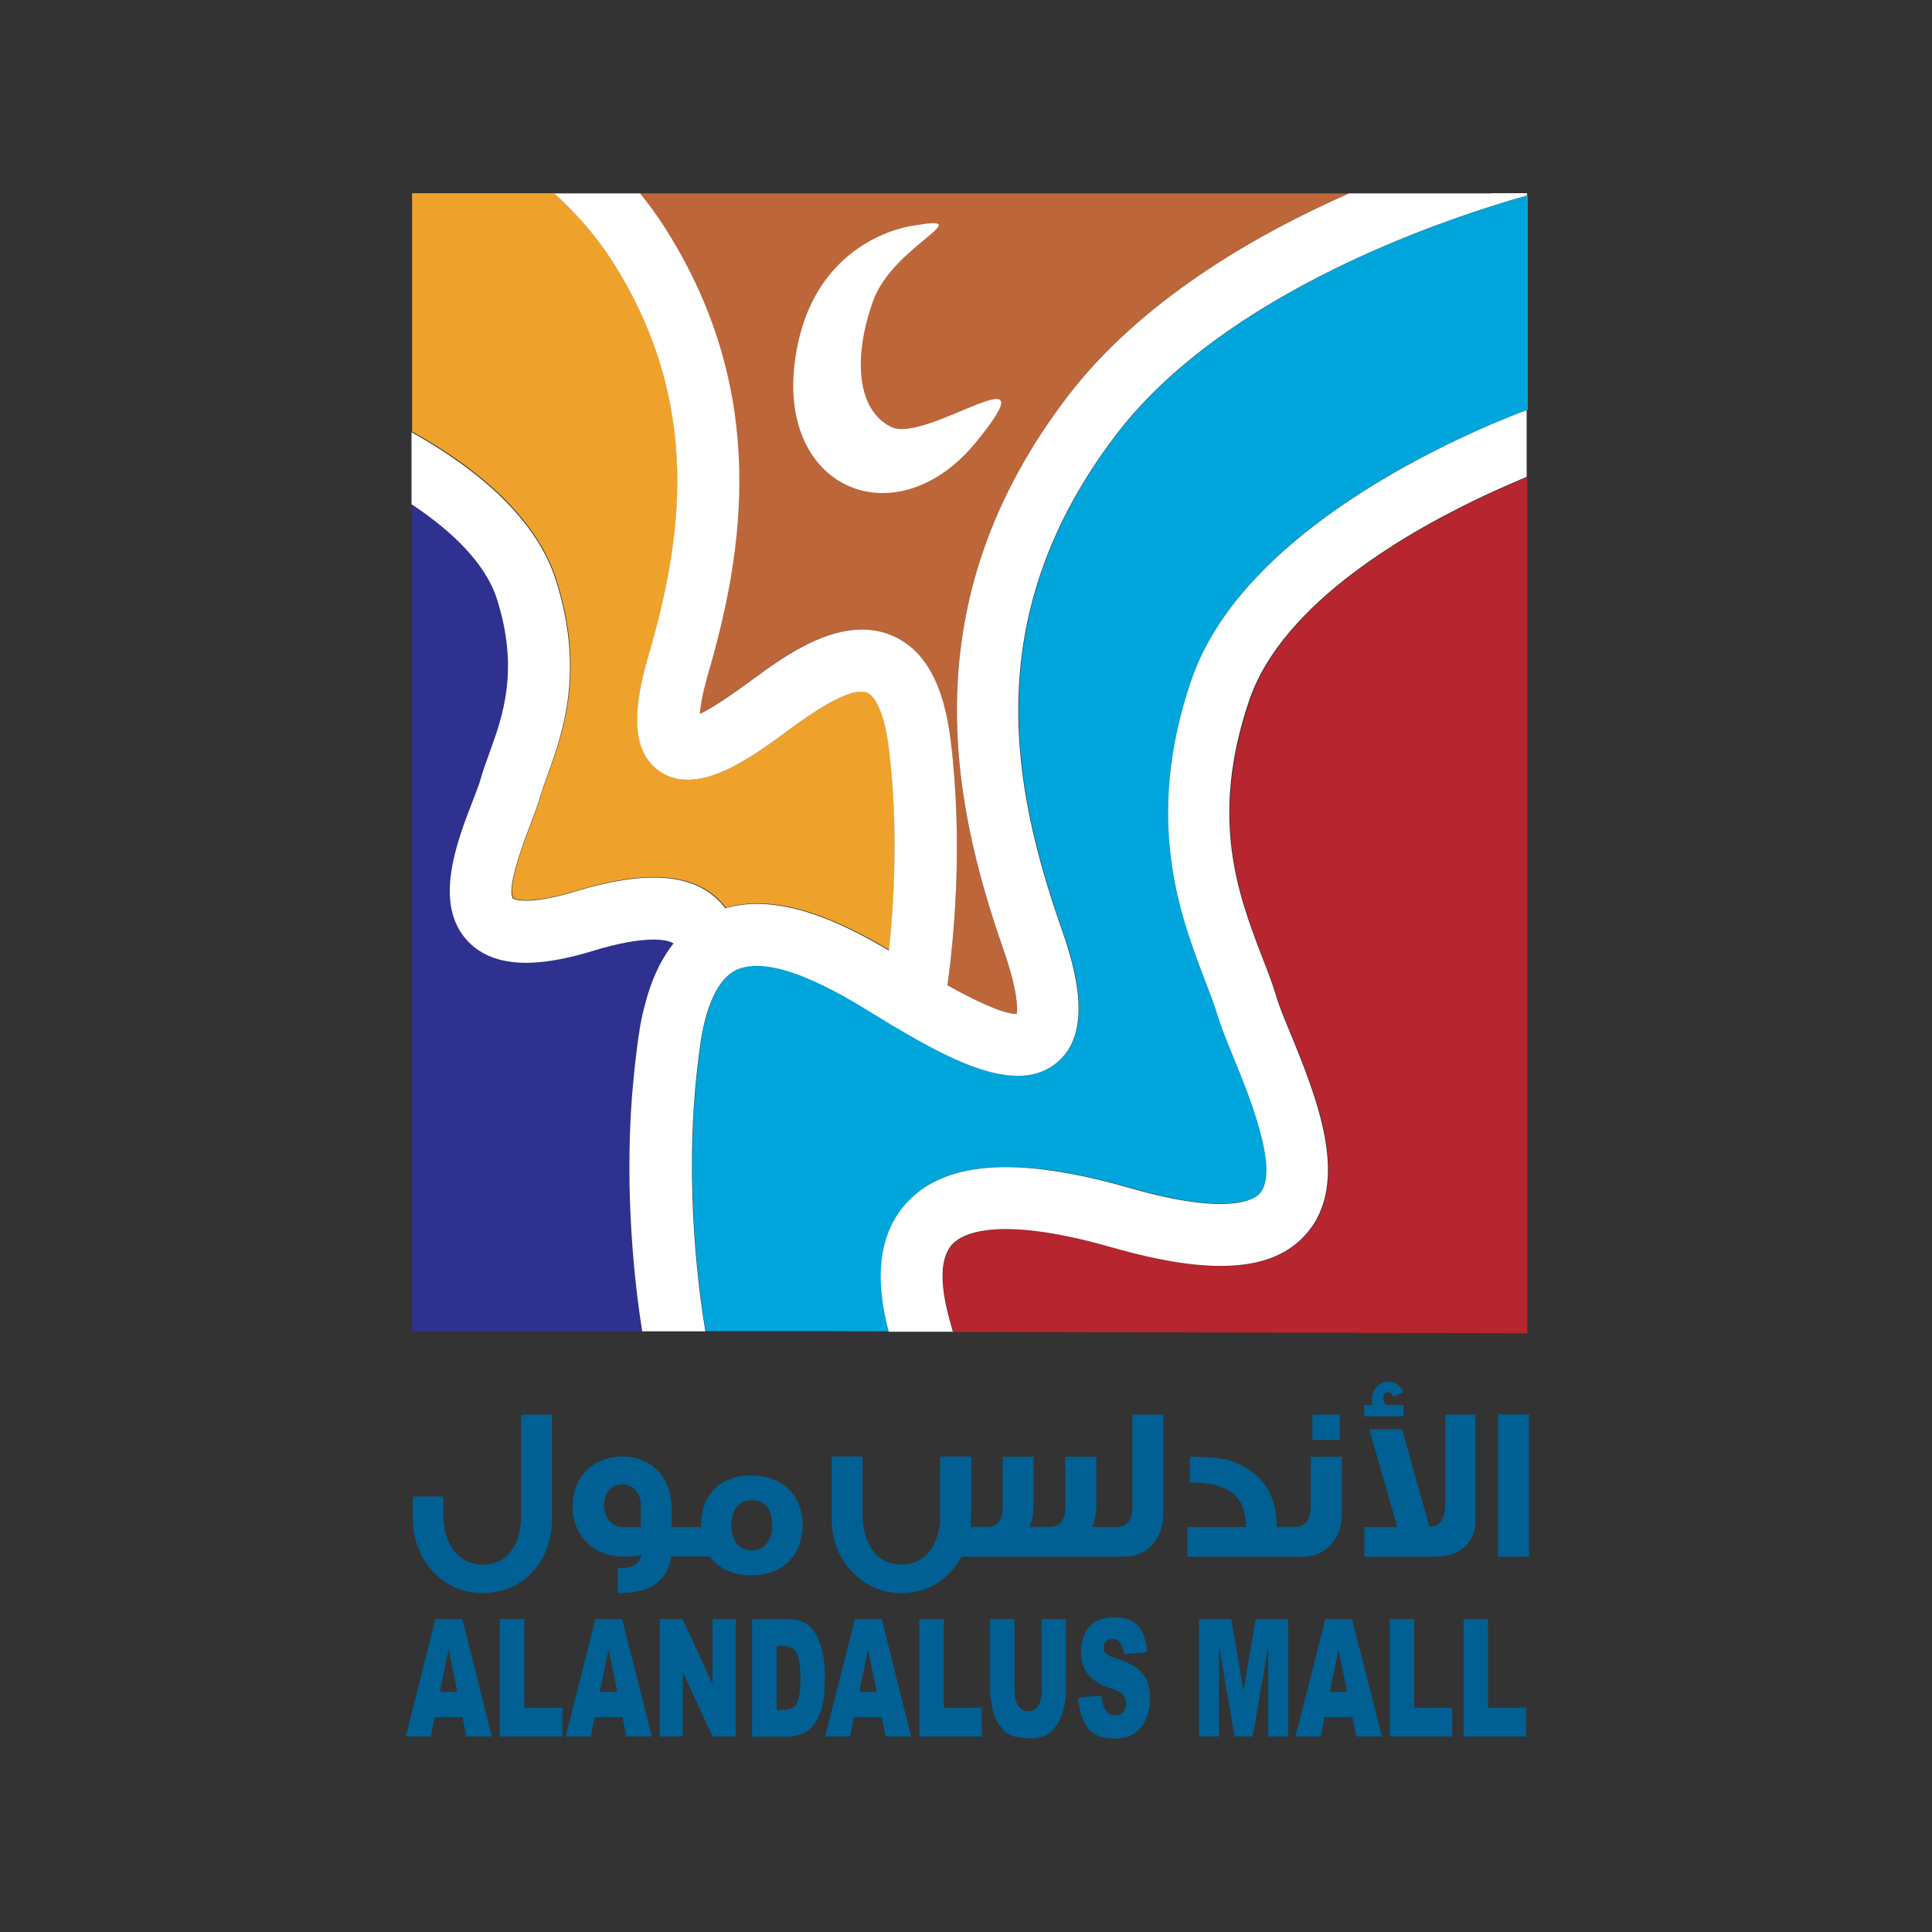
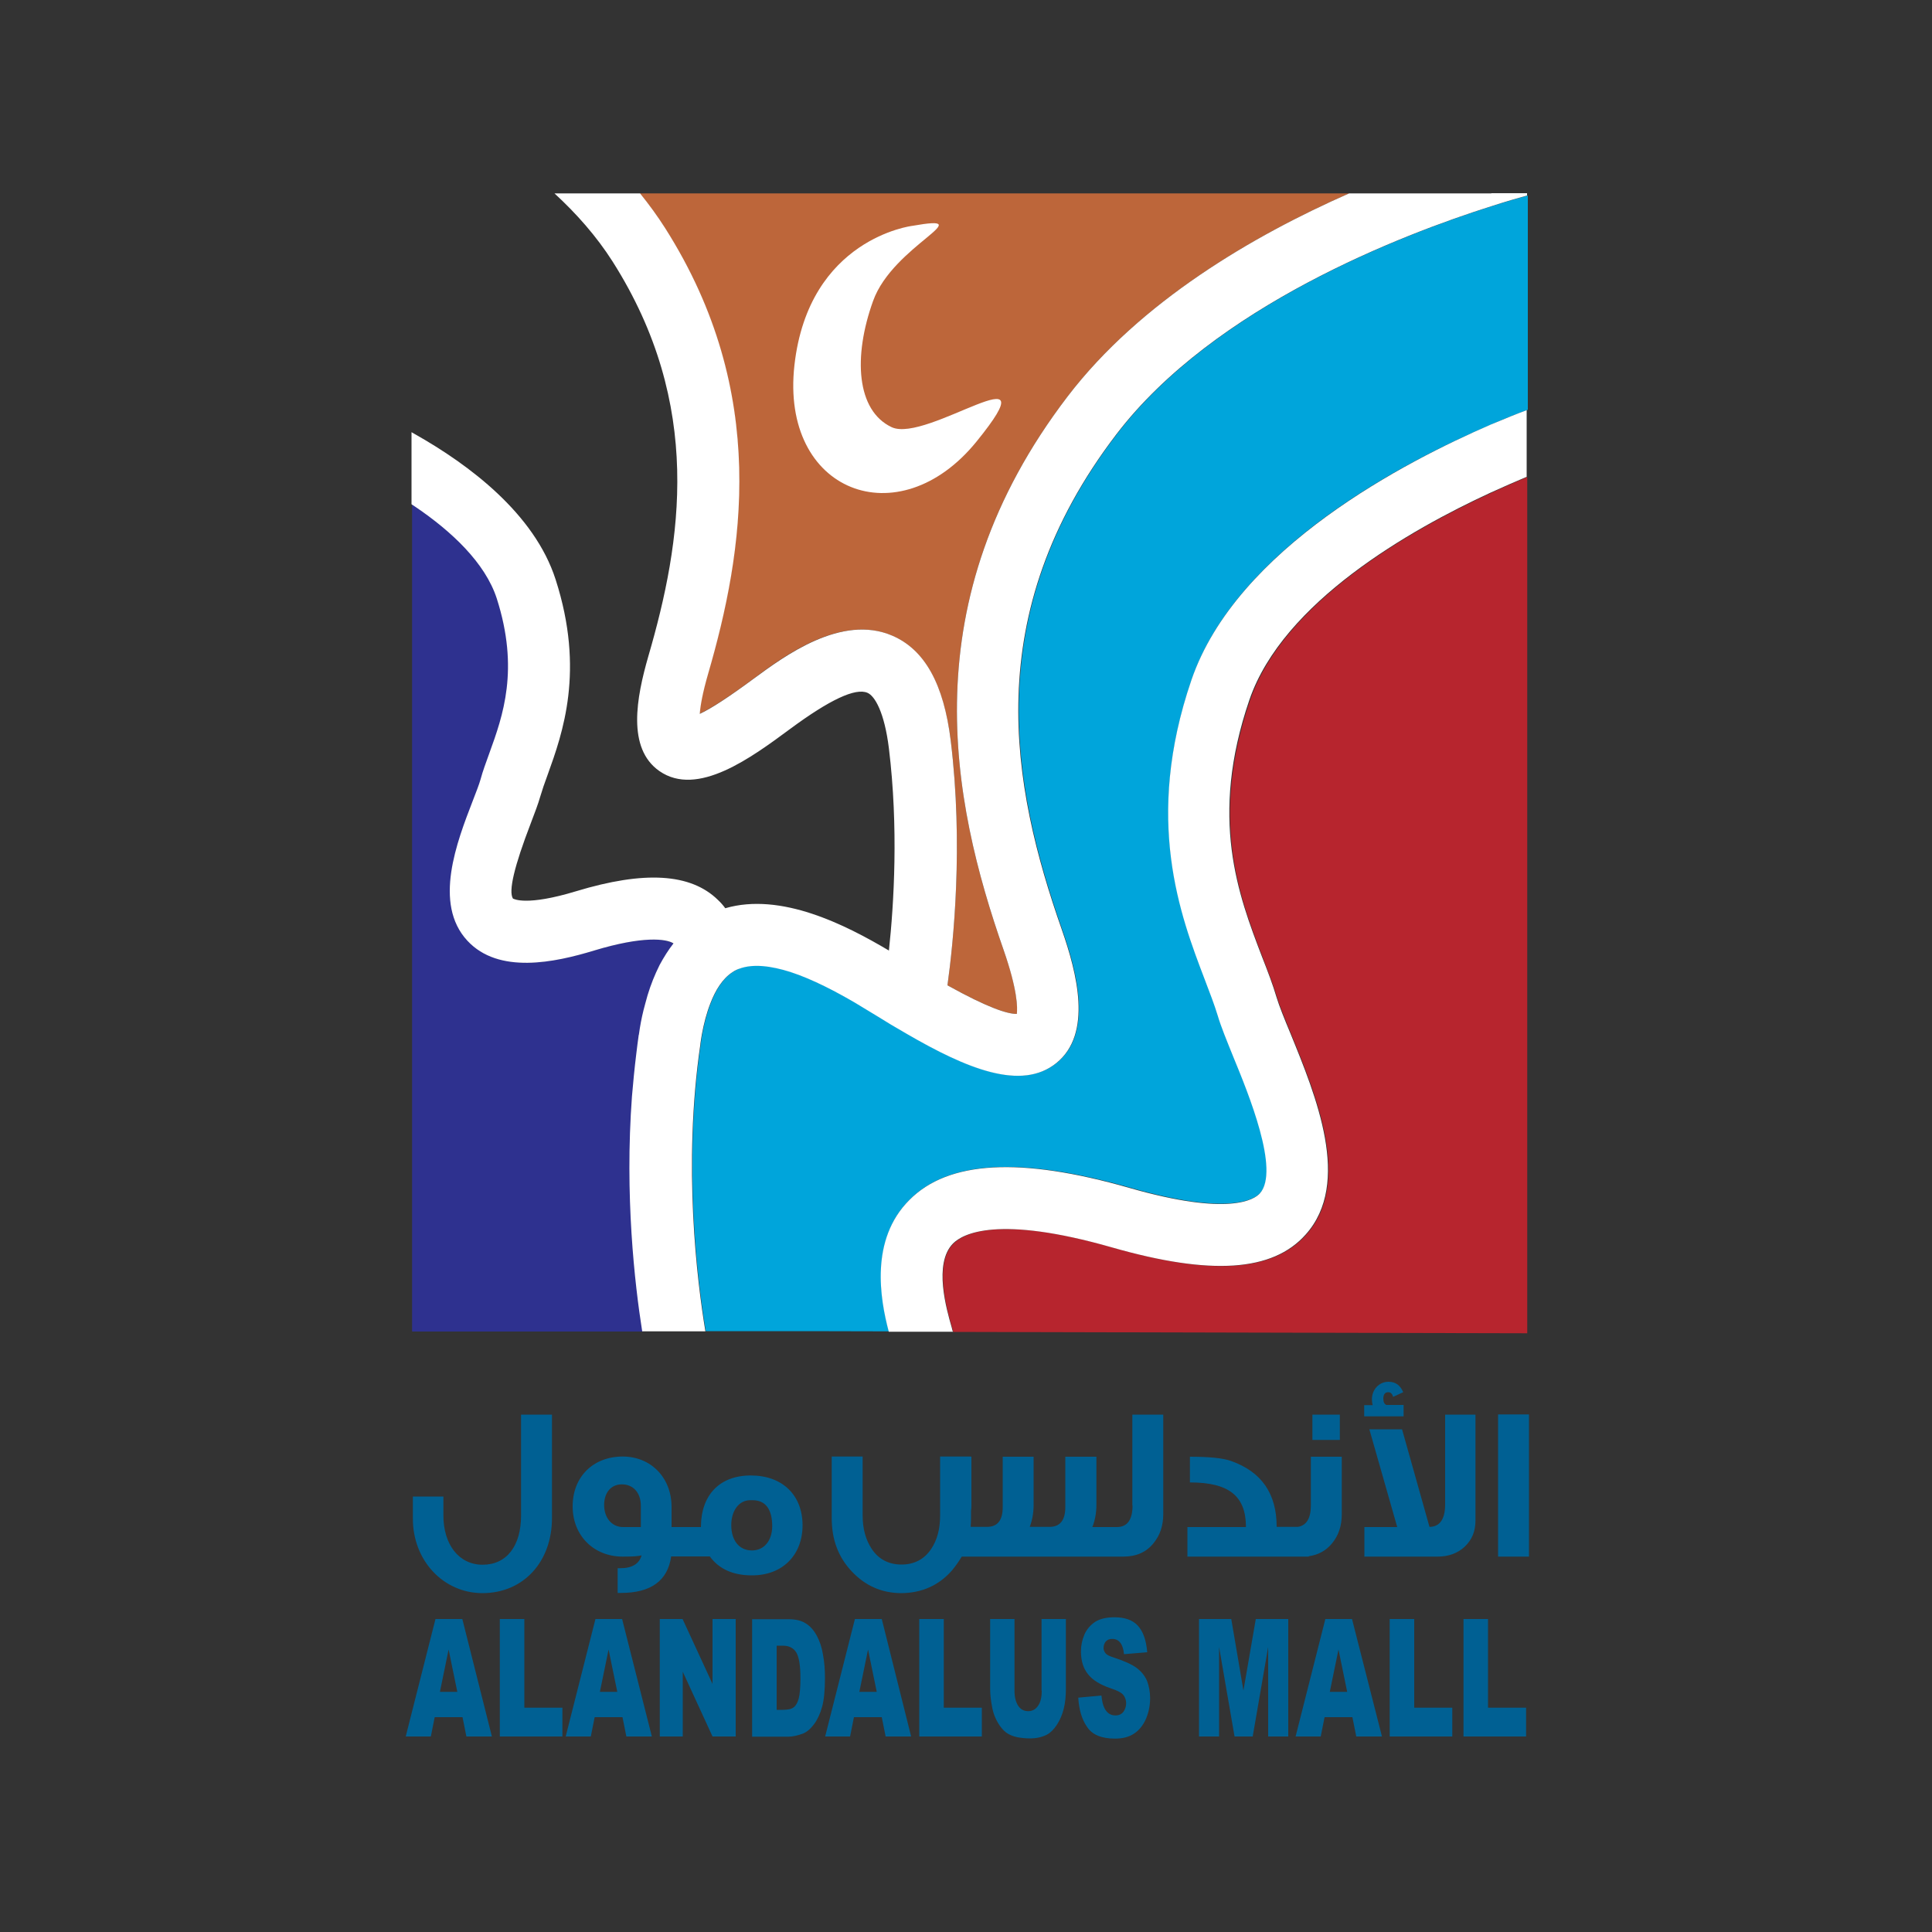
<svg xmlns="http://www.w3.org/2000/svg" version="1.1" id="Layer_1" x="0px" y="0px" viewBox="0 0 1000 1000" style="enable-background:new 0 0 1000 1000;" xml:space="preserve">
  <rect x="0" y="0" width="1000" height="1000" fill="#333333" stroke="none" />
  <style type="text/css">
	.st0{display:none;fill:#808184;}
	.st1{display:none;fill:#EC1C24;}
	.st2{fill:#2E318F;}
	.st3{fill:#BD663A;}
	.st4{fill:#EFA22B;}
	.st5{fill:#00A5DB;}
	.st6{fill:#B7252E;}
	.st7{fill:#FFFFFF;}
	.st8{fill:#006093;}
</style>
  <g>
    <polygon class="st0" points="513.8,396 515.7,396 515.7,398.6 513.8,398.6 513.8,396 513.8,396  " />
    <polygon class="st0" points="509.6,396 511.5,396 511.5,398.6 509.6,398.6 509.6,396 509.6,396  " />
    <polygon class="st0" points="518,396 519.9,396 519.9,398.6 518,398.6 518,396 518,396  " />
-     <polygon class="st0" points="522.2,396 524.1,396 524.1,398.6 522.2,398.6 522.2,396 522.2,396  " />
    <polygon class="st0" points="513.8,400.3 515.7,400.3 515.7,402.8 513.8,402.8 513.8,400.3 513.8,400.3  " />
    <polygon class="st0" points="509.6,400.3 511.5,400.3 511.5,402.8 509.6,402.8 509.6,400.3 509.6,400.3  " />
    <polygon class="st0" points="518,400.3 519.9,400.3 519.9,402.8 518,402.8 518,400.3 518,400.3  " />
    <polygon class="st0" points="522.2,400.3 524.1,400.3 524.1,402.8 522.2,402.8 522.2,400.3 522.2,400.3  " />
    <polygon class="st0" points="513.8,391.7 515.7,391.7 515.7,394.3 513.8,394.3 513.8,391.7 513.8,391.7  " />
    <polygon class="st1" points="509.6,387.5 511.5,387.5 511.5,394.3 509.6,394.3 509.6,387.5 509.6,387.5  " />
    <polygon class="st0" points="518,391.7 519.9,391.7 519.9,394.3 518,394.3 518,391.7 518,391.7  " />
    <polygon class="st0" points="513.8,387.5 515.7,387.5 515.7,390.1 513.8,390.1 513.8,387.5 513.8,387.5  " />
    <polygon class="st0" points="518,387.5 519.9,387.5 519.9,390.1 518,390.1 518,387.5 518,387.5  " />
    <polygon class="st1" points="513.8,382.2 515.7,382.2 515.7,385.8 513.8,385.8 513.8,382.2 513.8,382.2  " />
    <polygon class="st0" points="513.8,404.5 515.7,404.5 515.7,408.2 513.8,408.2 513.8,404.5 513.8,404.5  " />
    <polygon class="st0" points="509.6,404.5 511.5,404.5 511.5,408.7 509.6,408.7 509.6,404.5 509.6,404.5  " />
    <polygon class="st0" points="518,404.5 519.9,404.5 519.9,407.7 518,407.7 518,404.5 518,404.5  " />
-     <polygon class="st1" points="505.4,396 507.3,396 507.3,409.5 505.4,409.5 505.4,396 505.4,396  " />
    <g>
      <polygon class="st0" points="522.2,404.5 524.1,404.5 524.1,407.2 522.2,407.2 522.2,404.5 522.2,404.5   " />
    </g>
    <path class="st1" d="M524.5,411.3c-0.3,0.3-0.6,0-0.9,0.2c0,0,0-0.2-0.1-0.1c-0.3,0.3-0.7,0.1-1.1-0.1l0-0.1   c-0.1,0-0.2,0.1-0.2,0.1l0-0.1c0,0.1-0.1,0-0.2,0.1l-0.1-0.2l0,0.1c-0.1,0.3-0.3,0-0.4,0.1l0-0.1c-0.2,0.2-0.5,0.1-0.8,0.2l0-0.2   c0,0.1-0.1,0.2-0.2,0.2c0-0.1-0.1,0.1-0.2,0l0,0c-0.1,0.1-0.1-0.1-0.1,0.1l0-0.1c0,0.2-0.1-0.1-0.1,0v0l-0.1,0l0,0   c-0.1,0-0.2-0.1-0.2,0.1c0-0.1,0.1,0,0-0.2c-0.4,0.1-0.7,0.1-1.1,0.1l-0.1-0.1l-0.2,0.1l0-0.1c-0.1-0.1-0.1,0.2-0.1,0.1l0-0.1   c-0.1,0.1-0.1,0.1-0.2,0.1l0-0.1c-0.1,0.1-0.1,0-0.2,0.1l0-0.1c-0.1-0.1,0,0.2-0.1,0.1l0-0.1c-0.1,0.2-0.2,0.1-0.3,0.2l0,0l-0.3,0   c0,0,0-0.2-0.1-0.2c0,0.2-0.2,0.1-0.1,0.3c-0.1,0-0.2-0.1-0.3,0c0-0.1,0-0.2,0-0.2l-0.1-0.1c0-0.1,0.1,0,0-0.1l-0.2,0.1   c-0.1,0.1-0.1,0.3-0.2,0.3l0-0.2l-0.1,0.3c0,0,0-0.1-0.1-0.1l0,0.1c0,0-0.1,0-0.2-0.1l0-0.1l-0.1,0.1l0,0c0,0-0.1,0.1-0.1,0.2   c0,0,0-0.1,0-0.1l-0.2,0.1l0-0.1l-0.3,0.2c0,0.1,0-0.1,0-0.1c-0.1-0.1-0.3,0.2-0.4,0l0,0.1c-0.1,0-0.1-0.1-0.1-0.1c0-0.1,0,0-0.1,0   c0,0,0,0,0,0c-0.1,0.1-0.3,0.2-0.4,0.1c0,0-0.1,0.2-0.1,0.2l0-0.1c0-0.1-0.1,0-0.1-0.1c-0.1,0.1,0.2-0.1,0.2,0c0-0.1-0.1,0.2-0.1,0   c-0.1,0-0.1,0.1-0.2,0c0,0,0-0.1,0-0.1l-0.1,0.1l0,0c0,0.1-0.1,0,0,0.1c0-0.1-0.1,0.1-0.1-0.1v-0.1l-0.1,0.2l0-0.1   c0,0.2-0.1,0-0.1,0.2c-0.1-0.1-0.2,0-0.2-0.1c-0.1,0.1-0.1,0.1-0.2,0.1l0-0.1c0-0.1-0.1,0-0.1,0c0,0-0.1-0.1-0.2-0.2l0,0.2   c-0.1-0.2-0.2,0.1-0.2,0c0,0,0.1-0.1,0-0.2c-0.1-0.2-0.1,0.2-0.2,0.1l0,0.2c-0.1-0.1-0.1,0.1-0.1-0.1c0,0.1-0.1,0-0.1,0.1   c-0.2-0.1-0.3,0.1-0.5-0.2l-0.1,0.1c0,0.1,0-0.1,0.1,0l0,0.1c0,0-0.1,0-0.1-0.2c-0.1-0.1-0.1,0.3-0.2,0.2l-0.1-0.1l-0.1,0.1   c-0.1,0-0.1-0.1-0.1-0.3l-0.1,0.1l-0.1-0.1c0.1,0.1,0,0.1,0,0.1l0,0l-0.1,0l0.1,0.1l-0.1,0.1c0-0.1-0.1-0.1-0.1-0.1l0,0.1   c0-0.1-0.1,0,0-0.1l0.1,0c0,0,0-0.1-0.1-0.1c0,0.1,0,0.2,0,0.2l0-0.1l-0.1,0l0,0.1l0,0c0,0.1-0.1,0.1-0.1,0.2l-0.1-0.1l0,0   c-0.1,0-0.1,0-0.1,0.1v0l-0.1,0.1c-0.1-0.1-0.1-0.4-0.1-0.2c-0.1,0-0.1,0.2,0,0.3c-0.1,0-0.2,0.1-0.3,0l0,0.1c-0.2,0-0.3,0.2-0.5,0   l0-0.2c0,0.1-0.1-0.1,0,0.1l0.1,0.2c-0.1,0.1-0.2,0.1-0.3,0l0,0.1c0-0.1-0.1-0.1-0.1-0.1l0,0.1l-0.1-0.1c0,0,0,0.2-0.1,0.1l0-0.1   c0,0.1-0.1,0.2-0.2,0.2l-0.1-0.1l0,0.1l-0.2-0.2c-0.1,0.3-0.3,0.4-0.5,0.4l0-0.1c-0.1,0,0,0.1,0,0.1l-0.1-0.2   c-0.1,0-0.1,0.1-0.1,0.2c0,0.1,0-0.1,0,0c0,0-0.1,0-0.1,0.1l-0.1-0.2l0,0.1c-0.1-0.1,0-0.3-0.1-0.5l0,0c-0.1-0.1,0.1-0.2,0-0.2   c0,0.1,0,0.3,0,0.3c-0.1,0.1,0,0.3-0.1,0.3c0-0.1,0.1,0,0-0.1c-0.1-0.1-0.1,0.1-0.1,0.1l0,0.2l-0.1-0.1c0,0.1,0,0.2,0,0.2   c0,0.2-0.1,0-0.1,0.1c-0.1-0.1,0-0.3-0.1-0.3c0,0.1,0,0.2,0,0.3l-0.1-0.2c-0.1-0.1,0,0.2-0.1,0l0,0.1l-0.1-0.1c0,0-0.1,0.2-0.1,0   c0,0-0.1,0,0,0.1c0.1,0.1,0-0.1,0.1,0c-0.1-0.1-0.1,0-0.1,0.1l0-0.1l0,0.1l0-0.1l0,0.1c-0.1,0.1-0.1-0.2-0.1-0.1l0-0.1l-0.1,0   l0,0.3c0,0.1-0.1-0.1-0.1,0l0-0.1c0,0-0.1-0.1-0.2-0.1c0,0,0,0.2,0,0.2l-0.1-0.1l0,0.2l-0.2-0.2l0-0.2l0,0c0-0.1-0.1-0.1-0.1-0.2   l-0.1,0.1c0.2,0.2,0,0.3,0.1,0.5c-0.1,0.1-0.3-0.4-0.2-0.1c0,0,0.1,0.2,0.1,0.1c-0.1,0,0,0.2-0.1,0.2c0-0.1-0.1-0.2-0.1-0.3   c0,0.1,0.1,0,0.1,0c-0.1-0.1-0.1-0.2-0.1-0.2c0,0-0.1,0.1,0,0.2c0,0.1,0.1,0,0.1,0.1c-0.1,0.1-0.1-0.1-0.1,0.1c0,0,0.1,0.1,0.1,0.1   l0,0.1l0-0.1c-0.1,0,0,0.1-0.1,0.2l-0.1-0.1c0-0.1,0.1,0,0-0.2l-0.1,0.1l0-0.1c0,0-0.2-0.2-0.2-0.1l0.1,0.1l-0.1,0.2   c-0.1-0.1-0.1,0-0.1-0.1c0.1,0.1,0.2,0,0.2-0.1c-0.1-0.1,0.1,0,0-0.2c-0.1,0-0.2-0.1-0.2-0.2l0,0.1l0.1,0.2c-0.1,0-0.1,0.1-0.1,0.2   l-0.1-0.2l-0.3,0.1c0.1,0.1-0.1,0.1,0.1,0.2c0.1,0,0.2,0.1,0.2,0.2l-0.1-0.1c0,0.1-0.1-0.1-0.1,0.1c0-0.1-0.1-0.2-0.2-0.3   c0,0.1-0.1-0.1-0.1,0l-0.1,0.3c-0.2,0-0.2,0.2-0.2,0.2c-0.1,0-0.2-0.2-0.2-0.1c0,0,0.2,0.1,0,0.1l0,0c0,0-0.2,0-0.1,0.2l-0.1-0.1   l0,0.1l-0.1-0.1c-0.1,0-0.1,0.1-0.1,0.2l0.1,0c0,0.1-0.1,0.1-0.1,0.2l-0.1,0l0,0.1c-0.1,0-0.2,0-0.1,0l-0.2-0.2l0.2,0.1   c0.1,0,0.1-0.1,0-0.1l0,0.1c-0.1,0-0.1-0.1-0.2-0.2l0,0.1v-0.2l0.1,0.1c-0.1-0.1-0.1-0.2,0-0.2c0.2,0.1,0-0.2,0.2-0.2l0.1,0.3   l0.1,0c0-0.1-0.1-0.2-0.1-0.3l0.1,0.1c0-0.1-0.1-0.2,0-0.2l0.4-0.2l0.1,0.1c-0.1-0.2,0.1-0.2,0.2-0.3c0.2,0,0.2-0.2,0.4-0.1   l0.6-0.4l0,0.1c0-0.1,0.1,0.1,0.1,0c-0.1-0.1,0-0.2,0-0.2c0.1,0,0.2-0.1,0.3-0.3l0,0.1c0-0.2,0.2-0.1,0.3-0.1l0.1,0.1   c0-0.2,0.1-0.2,0.1-0.3l0.3,0c0.2-0.3,0.5-0.2,0.8-0.5l0,0.1c0.2-0.3,0.6-0.2,0.8-0.4l0,0.2c0.1,0,0.2-0.1,0.1-0.2   c0.1,0,0.2-0.1,0.2,0c0.1,0,0.1-0.1,0.1-0.1l0.4,0l0,0l0,0.1c0-0.1,0.2,0,0.1-0.2c0.2,0.1,0.3-0.2,0.5,0l0-0.1   c0.1,0,0.3,0.1,0.4-0.1l0,0.1l0-0.1c0.2-0.2,0.5,0,0.7,0c0.3-0.2,0.7-0.1,1.1-0.2l0,0c0.1-0.2,0.3,0.1,0.4-0.1l0.1,0.1   c0.1-0.1,0.3,0.1,0.4-0.1l0,0c0.1,0.1,0.2-0.1,0.4,0l0,0.1c0.1,0.1,0.1-0.2,0.2,0l0-0.1c0.3,0,0.6-0.1,1-0.2c0.2,0.1,0,0.4,0.2,0.2   l0,0c0.1-0.1,0.1,0.2,0.2,0.1c0-0.1,0-0.1,0-0.2c0.1,0.1,0.2,0.2,0.3,0.1l0,0.1c0.1-0.2,0.3-0.1,0.4-0.3l2.1-0.3   c0.7,0,1.4-0.1,2.1,0c0.2,0.2,0.2,0.2,0.4,0.1l0,0.1c0-0.1,0.1,0,0.1-0.1l0.8,0l0,0.1l0.1-0.1l0,0l0-0.1c0.7-0.1,1.3,0.2,2,0.2   c0.2,0.1,0.4,0,0.5,0c0.5,0.2,0.9,0.4,1.5,0.3C524.8,410.8,524.7,411.2,524.5,411.3L524.5,411.3L524.5,411.3z" />
    <path class="st1" d="M505.9,414C506,414,506,413.9,505.9,414C506,413.9,506,414.1,505.9,414L505.9,414L505.9,414z" />
    <polygon class="st1" points="506.2,413.8 506.3,413.7 506.3,413.8 506.2,413.8 506.2,413.8  " />
    <polygon class="st1" points="512.6,412.1 512.6,412.2 512.6,412.1 512.6,412.1 512.6,412.1  " />
    <path class="st1" d="M515.6,411.9C515.6,411.8,515.6,411.9,515.6,411.9L515.6,411.9L515.6,411.9L515.6,411.9z" />
    <polygon class="st1" points="517.1,411.5 517.1,411.5 517.1,411.4 517.1,411.5 517.1,411.5  " />
    <path class="st1" d="M418.5,386.8c0.1,0.1,0.2,0.2,0.4,0.2c0.1,0.1,0.3,0.1,0.4,0.1c0.2,0,0.3,0,0.4-0.1c0.1-0.1,0.3-0.1,0.4-0.2   c0.1-0.1,0.2-0.2,0.2-0.4c0.1-0.1,0.1-0.3,0.1-0.4c0-0.3-0.1-0.6-0.3-0.8c-0.2-0.2-0.5-0.3-0.8-0.3c-0.3,0-0.6,0.1-0.8,0.3   c-0.2,0.2-0.3,0.5-0.3,0.8c0,0.2,0,0.3,0.1,0.4C418.4,386.5,418.4,386.6,418.5,386.8L418.5,386.8z" />
    <path class="st1" d="M421.4,386.8c0.1,0.1,0.2,0.2,0.4,0.2c0.1,0.1,0.3,0.1,0.4,0.1c0.2,0,0.3,0,0.4-0.1c0.1-0.1,0.3-0.1,0.4-0.2   c0.1-0.1,0.2-0.2,0.2-0.4c0.1-0.1,0.1-0.3,0.1-0.4c0-0.3-0.1-0.6-0.3-0.8c-0.2-0.2-0.5-0.3-0.8-0.3c-0.3,0-0.6,0.1-0.8,0.3   c-0.2,0.2-0.3,0.5-0.3,0.8c0,0.2,0,0.3,0.1,0.4C421.3,386.5,421.3,386.6,421.4,386.8L421.4,386.8z" />
    <path class="st1" d="M387.8,397.9c-0.1-0.1-0.2-0.2-0.3-0.2c-0.1-0.1-0.3-0.1-0.4-0.1c-0.3,0-0.6,0.1-0.8,0.3   c-0.2,0.2-0.3,0.5-0.3,0.8c0,0.1,0,0.3,0.1,0.4c0.1,0.1,0.1,0.2,0.2,0.3c0.1,0.1,0.2,0.2,0.3,0.2c0.1,0.1,0.3,0.1,0.4,0.1   c0.2,0,0.3,0,0.4-0.1c0.1-0.1,0.2-0.1,0.3-0.2c0.1-0.1,0.2-0.2,0.2-0.3c0.1-0.1,0.1-0.3,0.1-0.4c0-0.2,0-0.3-0.1-0.4   C388,398.1,387.9,398,387.8,397.9L387.8,397.9z" />
    <path class="st1" d="M390.9,397.9c-0.1-0.1-0.2-0.2-0.3-0.2c-0.1-0.1-0.3-0.1-0.4-0.1c-0.3,0-0.6,0.1-0.8,0.3   c-0.2,0.2-0.3,0.5-0.3,0.8c0,0.1,0,0.3,0.1,0.4c0.1,0.1,0.1,0.2,0.2,0.3c0.1,0.1,0.2,0.2,0.3,0.2c0.1,0.1,0.3,0.1,0.4,0.1   c0.2,0,0.3,0,0.4-0.1c0.1-0.1,0.2-0.1,0.3-0.2c0.1-0.1,0.2-0.2,0.2-0.3c0.1-0.1,0.1-0.3,0.1-0.4c0-0.2,0-0.3-0.1-0.4   C391,398.1,391,398,390.9,397.9L390.9,397.9z" />
    <path class="st1" d="M414.4,391.7c-0.2,0.3-0.4,0.6-0.7,0.9c-0.3,0.3-0.6,0.5-1,0.7c-0.4,0.2-0.8,0.4-1.3,0.5   c-0.2-0.3-0.4-0.6-0.6-0.9c-0.3-0.3-0.6-0.6-0.9-1c-0.3-0.3-0.7-0.6-1-0.9c-0.3-0.3-0.7-0.6-1-0.8c0.5-0.1,1-0.1,1.6-0.2   c0.6,0,1.2-0.1,1.8-0.1c0.4,0,0.8,0,1.1,0c0.4,0,0.7,0.1,1,0.1c0.3,0.1,0.6,0.1,0.8,0.2c0.2,0.1,0.3,0.1,0.4,0.2   C414.6,391,414.5,391.3,414.4,391.7L414.4,391.7z M400.8,394.3c-0.2,0.3-0.4,0.6-0.7,0.8c-0.3,0.2-0.6,0.4-1,0.6   c-0.4,0.1-0.8,0.2-1.2,0.2c-0.4,0-0.8-0.1-1.2-0.2c-0.4-0.1-0.7-0.3-1-0.6c-0.3-0.2-0.5-0.5-0.6-0.8c-0.2-0.3-0.2-0.7-0.2-1   c0-0.4,0.1-0.7,0.2-1c0.2-0.3,0.4-0.6,0.7-0.8c0.3-0.2,0.6-0.4,1-0.6c0.4-0.1,0.8-0.2,1.2-0.2c0.4,0,0.8,0.1,1.2,0.2   c0.4,0.1,0.7,0.3,1,0.6c0.3,0.2,0.5,0.5,0.7,0.8c0.2,0.3,0.2,0.7,0.2,1C401.1,393.6,401,394,400.8,394.3L400.8,394.3z M430.8,383.4   v10.5h-1.9h-0.2h-0.6v-10.5h-2.3v10.5h-2h-0.1h-1.5v-5.3h-2.3v5.3H418h-0.1h-2.2c0.6-0.5,0.6-0.7,0.9-1.3c0.3-0.6,0.5-1.4,0.5-2.2   c0-0.5-0.2-0.9-0.5-1.2c-0.3-0.3-0.7-0.6-1.2-0.8c-0.5-0.2-1.1-0.3-1.8-0.4c-0.7-0.1-1.4-0.1-2.1-0.1c-0.6,0-1.1,0-1.7,0.1   c-0.6,0-1.1,0.1-1.7,0.2c-0.5,0.1-1,0.2-1.5,0.3c-0.4,0.1-0.8,0.2-1.1,0.3v2c0.1,0.1,0.3,0.2,0.5,0.4c0.2,0.2,0.4,0.3,0.7,0.5   c0.2,0.2,0.5,0.4,0.7,0.6c0.3,0.2,0.5,0.4,0.8,0.7c0.2,0.2,0.1,0,0.3,0.3c0.2,0.2,0.4,0.4,0.6,0.6h-4.6h-0.2h-1.2   c0-0.2,0-0.3,0.1-0.5c0-0.2,0-0.4,0-0.5c0-0.7-0.1-0.9-0.4-1.4c-0.3-0.6-0.6-1.1-1.1-1.5c-0.5-0.4-1-0.8-1.6-1   c-0.6-0.2-1.3-0.4-2-0.4c-0.7,0-1.4,0.1-2,0.4c-0.6,0.2-1.2,0.6-1.6,1c-0.5,0.4-0.8,0.9-1.1,1.5c-0.3,0.6-0.4,1.2-0.4,1.8   c0,0.3,0,0.2,0,0.6h-1.1h-0.2h-1.9v-5.3h-2.3v5.3H386h-0.2h-1.4c0.1-0.5,0.1-0.6,0.1-1.1c0-0.4,0-0.3,0-0.7l0-3.1h-2.3l0,3.2   c0,0.5,0,0.9-0.1,1.3c0,0.4-0.1,0.8-0.3,1.3c-0.1,0.5-0.3,0.9-0.6,1.3c-0.2,0.4-0.5,0.7-0.8,1c-0.3,0.3-0.7,0.5-1.1,0.7   c-0.4,0.2-0.9,0.2-1.4,0.2c-0.2,0-0.5,0-0.7-0.1c-0.2,0-0.5-0.1-0.8-0.2l-0.1,1.8c0.4,0.1,0.7,0.2,1.1,0.3c0.4,0.1,0.7,0.1,1,0.1   c0.7,0,1.4-0.1,2.1-0.4c0.6-0.3,1.2-0.6,1.7-1.1c0.3-0.3,0.6-0.7,0.9-1c0.3-0.4,0.5-0.8,0.7-1.2h1.9h0.2h5.7h0.2h2.1   c0.5,0.6,1.1,1,1.8,1.3c0.7,0.3,1.4,0.5,2.3,0.5c0.8,0,1.6-0.2,2.3-0.5c0.7-0.3,1.3-0.8,1.8-1.3h2.2h0.2h13.4h0.1h5.8h0.1h4.9h0.2   h3.2c0.3,0,0.5-0.1,0.7-0.3c0.2-0.2,0.3-0.4,0.3-0.7v-11.8H430.8L430.8,383.4z" />
    <path class="st1" d="M454.4,397.9c-0.1-0.1-0.2-0.2-0.4-0.2c-0.1-0.1-0.3-0.1-0.4-0.1c-0.3,0-0.6,0.1-0.8,0.3   c-0.2,0.2-0.3,0.5-0.3,0.8c0,0.2,0,0.3,0.1,0.4c0.1,0.1,0.1,0.3,0.2,0.4c0.1,0.1,0.2,0.2,0.4,0.2c0.1,0.1,0.3,0.1,0.4,0.1   c0.2,0,0.3,0,0.4-0.1c0.1-0.1,0.3-0.1,0.4-0.2c0.1-0.1,0.2-0.2,0.2-0.4c0.1-0.1,0.1-0.3,0.1-0.4c0-0.2,0-0.3-0.1-0.4   C454.6,398.1,454.5,398,454.4,397.9L454.4,397.9z" />
    <path class="st1" d="M457.5,397.9c-0.1-0.1-0.2-0.2-0.4-0.2c-0.1-0.1-0.3-0.1-0.4-0.1c-0.3,0-0.6,0.1-0.8,0.3   c-0.2,0.2-0.3,0.5-0.3,0.8c0,0.2,0,0.3,0.1,0.4c0.1,0.1,0.1,0.3,0.2,0.4c0.1,0.1,0.2,0.2,0.4,0.2c0.1,0.1,0.3,0.1,0.4,0.1   c0.2,0,0.3,0,0.4-0.1c0.1-0.1,0.3-0.1,0.4-0.2c0.1-0.1,0.2-0.2,0.2-0.4c0.1-0.1,0.1-0.3,0.1-0.4c0-0.2,0-0.3-0.1-0.4   C457.7,398.1,457.6,398,457.5,397.9L457.5,397.9z" />
    <path class="st1" d="M441.3,393.9c0.3-2.6,1.6-3.6,3.8-3.7c0.5,0,0.9,0.1,1.3,0.3c0.4,0.2,0.8,0.4,1.2,0.8c0.3,0.3,0.6,0.8,0.9,1.3   c0.2,0.5,0.4,0.7,0.5,1.4L441.3,393.9L441.3,393.9z M491.5,383.4v10.5h-1.9h-0.2h-1.3c-0.1-0.6-0.2-1.1-0.4-1.6   c-0.2-0.5-0.5-0.9-0.8-1.3c-0.3-0.4-0.7-0.8-1.2-1.1c-0.5-0.3-0.9-0.6-1.5-0.8c-0.5-0.2-1.1-0.4-1.7-0.5c-0.6-0.1-1.2-0.2-1.8-0.3   c-0.6,0-1.3,0-1.9,0c-0.6,0.1-1.2,0.2-1.8,0.3l0.1,2.3c0.6-0.2,1.1-0.3,1.7-0.4c0.6-0.1,1.2-0.1,1.8,0c0.6,0,1.2,0.1,1.8,0.3   c0.6,0.1,1.2,0.4,1.7,0.7c0.5,0.3,0.9,0.7,1.3,1.1c0.4,0.4,0.5,0.4,0.6,1.2h-11.1h-0.2h-1c0-0.3-0.1-0.6-0.2-1   c-0.1-0.4-0.2-0.8-0.4-1.2c-0.2-0.4-0.4-0.8-0.8-1.2c-0.3-0.4-0.7-0.7-1.2-1c-0.5-0.3-1.1-0.5-1.8-0.7c-0.7-0.2-1.5-0.3-2.5-0.3   h-4.1c0.5-0.7,0.5-0.7,1.1-1.2c0.6-0.5,1.3-0.7,2-1c0.5-0.1,1-0.3,1.4-0.3c0.5-0.1,1-0.1,1.4-0.2c0.5,0,0.9-0.1,1.3-0.1   c0.4,0,0.8,0,1.1,0v-2.3c-0.4,0-0.8,0-1.2,0c-0.4,0-0.9,0-1.4,0.1c-0.5,0-1,0.1-1.6,0.2c-0.5,0.1-1.1,0.2-1.6,0.4   c-0.5,0.2-1.1,0.4-1.6,0.7c-0.5,0.3-1,0.6-1.5,1c-0.5,0.4-0.9,0.8-1.3,1.3c-0.4,0.5-0.8,1-1,1.7c-0.1,0.5-0.1,0.8-0.1,1   c0,0.2,0.1,0.4,0.2,0.5c0.1,0.2,0.3,0.3,0.5,0.4c0.2,0.1,0.4,0.1,0.7,0.1v0h5.6c0.7,0,1.2,0.1,1.7,0.2c0.5,0.1,0.7,0.3,1.1,0.5   c0.4,0.2,0.7,0.4,0.9,0.6c0.2,0.2,0.4,0.5,0.6,0.7c0.1,0.3,0.3,0.5,0.3,0.8c0.1,0.3,0,0.1,0.1,0.3h-13.2h-0.2h-1.9v-5.3h-2.1v5.3   h-1.7h-0.2h-1.2c-0.1-1-0.3-1.5-0.7-2.3c-0.4-0.8-0.8-1.4-1.4-1.9c-0.5-0.5-1.2-0.9-1.8-1.2c-0.7-0.3-1.4-0.4-2-0.4   c-0.7,0-1.4,0.1-2.1,0.4c-0.7,0.3-1.3,0.7-1.9,1.2c-0.6,0.6-1,1.2-1.4,2.1c-0.4,0.8-0.6,1.6-0.6,2.7c-0.4,0.2-0.7,0.4-0.9,0.6   c-0.3,0.2-0.7,0.7-0.9,1c-0.2,0.3-0.3,0.6-0.4,0.9c-0.1,0.3-0.1,0.7-0.1,1.1c0,0.6,0.1,1.3,0.4,2c0.3,0.7,0.6,1.3,1.2,1.9l1.6-1.2   c-0.4-0.4-0.6-0.9-0.8-1.4c-0.2-0.5-0.3-0.9-0.3-1.4c0-0.3,0-0.5,0.1-0.7c0.1-0.2,0.2-0.4,0.4-0.6c0.2-0.2,0.4-0.3,0.7-0.4   c0.3-0.1,0.6-0.2,1.1-0.2h11.1h0.2h5.7h0.2h16.4h0.2h14.5h0.2h3.2c0.3,0,0.5-0.1,0.7-0.3c0.2-0.2,0.3-0.4,0.3-0.7v-11.8H491.5   L491.5,383.4z" />
    <polygon class="st1" points="498.3,383.4 498.3,396.2 496,396.2 496,383.4 498.3,383.4 498.3,383.4  " />
-     <polygon class="st0" points="380.2,409 376.4,409 376.4,404 380.2,404 380.2,405 378,405 378,405.9 380.1,405.9 380.1,406.9    378,406.9 378,408 380.2,408 380.2,409  " />
    <polygon class="st0" points="385.1,409 381.2,409 381.2,404 382.8,404 382.8,407.8 385.1,407.8 385.1,409  " />
    <polygon class="st0" points="393.5,409 392,409 392,407.1 389.7,407.1 389.7,409 388.2,409 388.2,404 389.7,404 389.7,405.8    392,405.8 392,404 393.5,404 393.5,409  " />
    <path class="st0" d="M397.9,407.1l-0.7-1.8l-0.7,1.8H397.9L397.9,407.1z M400.3,409h-1.6l-0.4-1h-2.2l-0.4,1h-1.6l2.2-5h1.7   L400.3,409L400.3,409z" />
    <polygon class="st0" points="406.2,409 404.4,409 402.4,406.7 402.4,409 400.9,409 400.9,404 402.4,404 402.4,406.2 404.3,404    405.9,404 404,406.4 406.2,409  " />
    <polygon class="st0" points="410.7,409 406.9,409 406.9,404 410.6,404 410.6,405 408.4,405 408.4,405.9 410.5,405.9 410.5,406.9    408.4,406.9 408.4,408 410.7,408 410.7,409  " />
    <polygon class="st0" points="415.5,409 411.7,409 411.7,404 415.4,404 415.4,405 413.2,405 413.2,405.9 415.3,405.9 415.3,406.9    413.2,406.9 413.2,408 415.5,408 415.5,409  " />
-     <polygon class="st0" points="422.3,409 420.8,409 420.8,406.1 419.5,407.8 419.3,407.8 418,406.1 418,409 416.5,409 416.5,404    417.9,404 419.4,405.9 421,404 422.3,404 422.3,409  " />
    <polygon class="st0" points="425.8,404 428.5,404 428.5,404.6 426.5,404.6 426.5,406 428.5,406 428.5,406.7 426.5,406.7 426.5,409    425.8,409 425.8,404  " />
    <path class="st0" d="M431.7,404.6c-0.6,0-1.1,0.2-1.4,0.5c-0.4,0.4-0.6,0.8-0.6,1.4c0,0.5,0.2,1,0.6,1.4c0.4,0.4,0.8,0.5,1.4,0.5   c0.6,0,1-0.2,1.4-0.6c0.4-0.4,0.6-0.8,0.6-1.4c0-0.5-0.2-1-0.6-1.4C432.8,404.8,432.3,404.6,431.7,404.6L431.7,404.6z M431.7,403.9   c0.8,0,1.4,0.2,2,0.7c0.5,0.5,0.8,1.1,0.8,1.9s-0.3,1.4-0.8,1.9c-0.5,0.5-1.2,0.7-2,0.7c-0.8,0-1.4-0.2-1.9-0.7   c-0.5-0.5-0.8-1.1-0.8-1.8c0-0.8,0.3-1.4,0.8-1.9C430.3,404.1,430.9,403.9,431.7,403.9L431.7,403.9z" />
    <path class="st0" d="M436.3,404.6h-0.2v1.6h0.3c0.4,0,0.6,0,0.8-0.1c0.1-0.1,0.2-0.2,0.3-0.3c0.1-0.1,0.1-0.3,0.1-0.4   c0-0.2,0-0.3-0.1-0.4c-0.1-0.1-0.2-0.2-0.4-0.3C436.9,404.6,436.7,404.6,436.3,404.6L436.3,404.6z M435.4,409V404h1.3   c0.5,0,0.9,0.1,1.2,0.4c0.3,0.3,0.5,0.6,0.5,1c0,0.3-0.1,0.6-0.2,0.8c-0.1,0.2-0.4,0.4-0.6,0.5c0.2,0.1,0.3,0.3,0.5,0.4   c0.2,0.2,0.4,0.5,0.7,1c0.2,0.3,0.3,0.5,0.4,0.6l0.3,0.4h-0.9l-0.2-0.3c0,0,0,0,0-0.1l-0.1-0.2l-0.2-0.4l-0.2-0.4   c-0.1-0.2-0.3-0.4-0.4-0.5c-0.1-0.1-0.2-0.2-0.3-0.3c-0.1-0.1-0.3-0.1-0.5-0.1h-0.2v2.2H435.4L435.4,409z" />
    <path class="st0" d="M446.3,407.9v0.8c-0.5,0.3-1.1,0.4-1.8,0.4c-0.6,0-1-0.1-1.4-0.3c-0.4-0.2-0.7-0.5-0.9-0.9   c-0.2-0.4-0.3-0.8-0.3-1.3c0-0.7,0.3-1.4,0.8-1.9c0.5-0.5,1.2-0.8,1.9-0.8c0.5,0,1.1,0.1,1.8,0.4v0.8c-0.6-0.3-1.2-0.5-1.7-0.5   c-0.6,0-1.1,0.2-1.4,0.5c-0.4,0.4-0.6,0.8-0.6,1.4c0,0.6,0.2,1,0.6,1.4c0.4,0.4,0.9,0.5,1.4,0.5   C445.1,408.4,445.7,408.2,446.3,407.9L446.3,407.9z" />
    <path class="st0" d="M449.7,404.6c-0.6,0-1.1,0.2-1.4,0.5c-0.4,0.4-0.6,0.8-0.6,1.4c0,0.5,0.2,1,0.6,1.4c0.4,0.4,0.8,0.5,1.4,0.5   c0.6,0,1-0.2,1.4-0.6c0.4-0.4,0.6-0.8,0.6-1.4c0-0.5-0.2-1-0.6-1.4C450.7,404.8,450.2,404.6,449.7,404.6L449.7,404.6z M449.7,403.9   c0.8,0,1.4,0.2,2,0.7c0.5,0.5,0.8,1.1,0.8,1.9s-0.3,1.4-0.8,1.9c-0.5,0.5-1.2,0.7-2,0.7c-0.8,0-1.4-0.2-1.9-0.7   c-0.5-0.5-0.8-1.1-0.8-1.8c0-0.8,0.3-1.4,0.8-1.9C448.2,404.1,448.9,403.9,449.7,403.9L449.7,403.9z" />
    <polygon class="st0" points="457.3,404 458,404 458,409 457.4,409 454,405.1 454,409 453.3,409 453.3,404 453.9,404 457.3,407.9    457.3,404  " />
    <path class="st0" d="M460.3,406.9l-0.6-0.3c-0.3-0.2-0.6-0.4-0.7-0.6c-0.1-0.2-0.2-0.4-0.2-0.7c0-0.4,0.1-0.7,0.4-1   c0.3-0.2,0.6-0.4,1.1-0.4c0.4,0,0.8,0.1,1.2,0.4v0.8c-0.4-0.4-0.8-0.5-1.2-0.5c-0.2,0-0.4,0.1-0.6,0.2c-0.2,0.1-0.2,0.2-0.2,0.4   c0,0.2,0.1,0.3,0.2,0.4c0.1,0.1,0.3,0.3,0.5,0.4l0.6,0.3c0.6,0.4,0.9,0.8,0.9,1.4c0,0.4-0.1,0.7-0.4,1c-0.3,0.3-0.6,0.4-1.1,0.4   c-0.5,0-1-0.2-1.4-0.5v-0.9c0.4,0.5,0.8,0.7,1.4,0.7c0.2,0,0.4-0.1,0.6-0.2c0.2-0.1,0.2-0.3,0.2-0.5   C461,407.5,460.8,407.2,460.3,406.9L460.3,406.9z" />
    <polygon class="st0" points="462.1,404 466.3,404 466.3,404.6 464.5,404.6 464.5,409 463.8,409 463.8,404.6 462.1,404.6 462.1,404     " />
    <path class="st0" d="M467.9,404.6h-0.2v1.6h0.3c0.4,0,0.6,0,0.8-0.1c0.1-0.1,0.2-0.2,0.3-0.3c0.1-0.1,0.1-0.3,0.1-0.4   c0-0.2,0-0.3-0.1-0.4c-0.1-0.1-0.2-0.2-0.4-0.3S468.3,404.6,467.9,404.6L467.9,404.6z M467,409V404h1.3c0.5,0,0.9,0.1,1.2,0.4   c0.3,0.3,0.5,0.6,0.5,1c0,0.3-0.1,0.6-0.2,0.8c-0.1,0.2-0.4,0.4-0.6,0.5c0.2,0.1,0.3,0.3,0.5,0.4c0.2,0.2,0.4,0.5,0.7,1   c0.2,0.3,0.3,0.5,0.4,0.6l0.3,0.4H470l-0.2-0.3c0,0,0,0,0-0.1l-0.1-0.2l-0.2-0.4l-0.2-0.4c-0.1-0.2-0.3-0.4-0.4-0.5   c-0.1-0.1-0.2-0.2-0.3-0.3c-0.1-0.1-0.3-0.1-0.5-0.1h-0.2v2.2H467L467,409z" />
    <path class="st0" d="M474.8,404h0.7v2.9c0,0.4,0,0.7-0.1,0.9c-0.1,0.2-0.1,0.4-0.2,0.5c-0.1,0.1-0.2,0.2-0.3,0.4   c-0.4,0.3-0.9,0.5-1.6,0.5c-0.7,0-1.2-0.2-1.6-0.5c-0.1-0.1-0.2-0.2-0.3-0.4c-0.1-0.1-0.2-0.3-0.2-0.5c-0.1-0.2-0.1-0.5-0.1-0.9   V404h0.7v2.9c0,0.5,0.1,0.8,0.2,1c0.1,0.2,0.3,0.3,0.5,0.4c0.2,0.1,0.5,0.2,0.8,0.2c0.4,0,0.8-0.1,1.1-0.3c0.1-0.1,0.2-0.3,0.3-0.4   c0.1-0.2,0.1-0.4,0.1-0.8V404L474.8,404z" />
    <path class="st0" d="M480.9,407.9v0.8c-0.5,0.3-1.1,0.4-1.8,0.4c-0.6,0-1-0.1-1.4-0.3c-0.4-0.2-0.7-0.5-0.9-0.9   c-0.2-0.4-0.3-0.8-0.3-1.3c0-0.7,0.3-1.4,0.8-1.9c0.5-0.5,1.2-0.8,1.9-0.8c0.5,0,1.1,0.1,1.8,0.4v0.8c-0.6-0.3-1.2-0.5-1.7-0.5   c-0.6,0-1.1,0.2-1.4,0.5c-0.4,0.4-0.6,0.8-0.6,1.4c0,0.6,0.2,1,0.6,1.4c0.4,0.4,0.9,0.5,1.4,0.5   C479.7,408.4,480.3,408.2,480.9,407.9L480.9,407.9z" />
    <polygon class="st0" points="481.3,404 485.6,404 485.6,404.6 483.8,404.6 483.8,409 483.1,409 483.1,404.6 481.3,404.6 481.3,404     " />
    <polygon class="st0" points="486.3,404 487,404 487,409 486.3,409 486.3,404  " />
    <path class="st0" d="M490.6,404.6c-0.6,0-1.1,0.2-1.4,0.5c-0.4,0.4-0.6,0.8-0.6,1.4c0,0.5,0.2,1,0.6,1.4c0.4,0.4,0.8,0.5,1.4,0.5   c0.6,0,1-0.2,1.4-0.6c0.4-0.4,0.6-0.8,0.6-1.4c0-0.5-0.2-1-0.6-1.4C491.7,404.8,491.2,404.6,490.6,404.6L490.6,404.6z M490.6,403.9   c0.8,0,1.4,0.2,2,0.7c0.5,0.5,0.8,1.1,0.8,1.9s-0.3,1.4-0.8,1.9c-0.5,0.5-1.2,0.7-2,0.7c-0.8,0-1.4-0.2-1.9-0.7   c-0.5-0.5-0.8-1.1-0.8-1.8c0-0.8,0.3-1.4,0.8-1.9C489.2,404.1,489.8,403.9,490.6,403.9L490.6,403.9z" />
    <polygon class="st0" points="498.3,404 499,404 499,409 498.3,409 494.9,405.1 494.9,409 494.3,409 494.3,404 494.8,404    498.3,407.9 498.3,404  " />
  </g>
  <g>
    <path class="st2" d="M307.7,491.9c-20.4,6.2-49.3,12.4-65.6-5.1c-17.8-19.2-5.4-51.2,2.8-72.4c1.7-4.4,3.3-8.5,4-11   c1.3-4.4,2.9-8.9,4.6-13.7c7-19.3,15.6-43.3,3.8-80.1c-5.9-18.4-23.3-34.7-41.9-47.2c-0.7-0.5-1.4-1-2.1-1.4v428.2h119.4   c-3.9-24.7-9-70.2-5.3-121.6c0.5-7.1,1.2-14.4,2.1-21.7c0.4-3.4,0.8-6.7,1.4-10.1c0-0.1,0-0.2,0-0.3c0.7-4.4,1.5-8.6,2.4-12.6   c0.3-1.2,0.6-2.3,0.8-3.4c1.6-5.8,3.4-11.2,5.6-16c0.6-1.3,1.2-2.6,1.8-3.8c2.1-4.2,4.5-7.9,7.2-11.2   C345,485.8,333,484.2,307.7,491.9" />
    <path class="st3" d="M519.5,491.8c-27.2-77.7-48-180.5,33.1-286.6c37.6-49.2,96.2-83.3,145.7-105.1H331.1c4.6,5.7,9,11.7,13,18   c54.3,85.5,40.4,168.1,22.3,230.4c-3,10.3-4.1,16.9-4.4,21c6-2.8,15.4-8.9,28-18.2c15.8-11.8,45.4-33.6,71.7-22.3   c16.8,7.2,26.7,25,30.4,54.4c6.6,53.8,1.4,104.2-1.7,126.6c21.3,11.8,31.3,14.9,35.9,14.8C526.7,521.6,526.8,512.5,519.5,491.8" />
-     <path class="st4" d="M460.2,387.3c-2.3-18.7-7.2-27.2-11.1-28.8c-6.2-2.7-19.7,3.6-39.9,18.6c-20.3,15-48.1,35.6-67.7,21.9   c-17-11.8-12-38-5.7-59.5c17.2-59.4,28.5-130-18.6-204.2c-8.4-13.2-18.8-24.9-30.1-35.3h-71.7h-2.1v123.4c0.7,0.4,1.4,0.8,2.1,1.2   c27.4,15.4,61.4,40.7,72.5,75.1c15.2,47.3,3.6,79.6-4.1,100.9c-1.6,4.4-3,8.2-3.9,11.5c-1.1,3.9-2.9,8.5-4.9,13.8   c-8.5,22.1-11.6,35.1-9.2,38.9c0.4,0.3,7,4,32.7-3.8c35.3-10.7,59.3-9.2,73.4,4.5c1.4,1.4,2.7,2.8,3.8,4.3   c28.8-8.3,62,8.5,84.6,21.9C462.8,467.8,465.2,428.3,460.2,387.3" />
    <path class="st5" d="M771.9,106.8c-45.7,14.5-143.2,51.7-193.8,117.9c-71.3,93.3-54.3,182-28.3,256.4c7.8,22.4,16,53.8-2.8,69   c-18.3,14.7-46.5,2.9-77.5-15.1c-5.3-3.1-10.7-6.3-16.2-9.7c-2.8-1.8-6.4-4-10.4-6.3c-9.6-5.6-21.9-12.2-33.6-16   c-9.8-3.2-19.2-4.5-26.4-1.8c-0.4,0.2-0.9,0.3-1.3,0.6c-0.8,0.4-1.6,0.8-2.3,1.3c-5.1,3.3-8.8,9.3-11.4,16.1   c-2,5.1-3.4,10.7-4.4,16c-0.3,1.8-0.6,3.5-0.8,5.1c0,0.1,0,0.1,0,0.2c-9.2,62.8-1.6,123.1,2.6,148.4c0,0,0,0.1,0,0.1H418l42.1,0.1   c0,0,0-0.1,0-0.1c-4.4-17-9.7-47.6,10.8-68.1c20.2-20.3,57.5-22.3,114-6.2c51.6,14.8,64.6,5.9,67.4,2.8   c10.5-11.7-5.9-51.6-13.8-70.8c-3.4-8.2-6.3-15.4-8-21.2c-1.7-5.7-4.2-12.1-6.8-19c-12.6-32.9-31.7-82.5-6.8-154.9   c23.4-68.3,111.3-113.3,155.2-132c7.9-3.4,14.3-5.9,18.7-7.5V101.2C786.3,102.4,780,104.2,771.9,106.8" />
    <path class="st6" d="M771.9,255.1c-41.7,19.2-107.5,56.6-124.8,107.2c-21,61.4-5.8,101.1,6.4,133c2.8,7.4,5.6,14.4,7.6,21.2   c1.3,4.3,4.1,11,7,18.2c13.5,32.8,31.9,77.7,8,104.4c-17.2,19.2-49,21.3-100.2,6.6c-59.3-17-77.3-7.1-82.4-2   c-10.3,10.3-3.3,34.4-0.7,43.5c0.2,0.7,0.4,1.3,0.5,1.9c0,0,0.1,0.1,0.1,0.1c0,0.1,0.1,0.1,0.2,0.2l296.9,0.7V246.9   C785.3,249.1,779,251.8,771.9,255.1" />
    <path class="st7" d="M771.9,100.1h-30.3h-43.3c-49.5,21.8-108.1,55.9-145.7,105.1c-81.1,106.1-60.3,208.9-33.1,286.6   c7.2,20.7,7.2,29.8,6.8,33c-4.6,0.1-14.7-3-35.9-14.8c3.1-22.3,8.3-72.7,1.7-126.6c-3.6-29.4-13.5-47.2-30.3-54.4   c-26.3-11.3-55.8,10.6-71.7,22.3c-12.6,9.3-21.9,15.4-27.9,18.2c0.3-4.1,1.4-10.7,4.4-21c18.1-62.4,32-144.9-22.3-230.4   c-4-6.3-8.4-12.3-13-18h-21.3H287c11.3,10.4,21.7,22.1,30.1,35.3c47.1,74.2,35.8,144.8,18.5,204.2c-6.2,21.5-11.2,47.7,5.7,59.5   c19.7,13.7,47.5-6.9,67.8-21.9c20.3-15,33.7-21.3,39.9-18.6c3.8,1.6,8.8,10.1,11.1,28.8c5,41,2.6,80.4,0,104.6   c-22.6-13.4-55.9-30.3-84.7-21.9c-1.1-1.5-2.3-2.9-3.8-4.3c-14.1-13.8-38.1-15.2-73.4-4.5c-25.7,7.8-32.2,4-32.7,3.8   c-2.4-3.8,0.7-16.8,9.2-38.9c2-5.3,3.8-9.9,4.9-13.8c1-3.4,2.3-7.2,3.9-11.5c7.7-21.4,19.3-53.7,4.1-100.9   c-11-34.3-45.1-59.6-72.5-75.1c-0.7-0.4-1.4-0.8-2.1-1.2V242v19c0.7,0.5,1.4,0.9,2.1,1.4c18.6,12.6,36,28.9,42,47.3   c11.8,36.8,3.2,60.8-3.8,80.1c-1.7,4.8-3.4,9.2-4.6,13.7c-0.7,2.5-2.3,6.6-4,11c-8.2,21.2-20.6,53.2-2.8,72.4   c16.2,17.5,45.2,11.3,65.6,5.1c25.4-7.7,37.4-6.1,41.1-3.7c-2.6,3.3-5,7.1-7.2,11.2c-0.6,1.3-1.2,2.6-1.8,3.8   c-2.2,4.9-4.1,10.2-5.6,16.1c-0.3,1.1-0.6,2.3-0.9,3.4c-1,4-1.8,8.2-2.4,12.6c0,0.1,0,0.2-0.1,0.3c-0.5,3.4-0.9,6.8-1.3,10.1   c-0.9,7.3-1.6,14.6-2.2,21.7c-3.8,51.3,1.4,96.9,5.3,121.6h16.3h3.2h1.4h11.8c0,0,0-0.1,0-0.1c-4.2-25.3-11.8-85.6-2.6-148.4   c0-0.1,0-0.1,0-0.2c0.2-1.6,0.5-3.4,0.8-5.1c1-5.4,2.4-10.9,4.4-16c2.6-6.8,6.3-12.8,11.4-16.1c0.7-0.5,1.4-0.9,2.3-1.3   c0.4-0.2,0.9-0.4,1.3-0.5c7.2-2.7,16.6-1.4,26.4,1.7c11.7,3.8,24,10.4,33.6,16c4,2.4,7.6,4.6,10.4,6.3c5.4,3.4,10.8,6.6,16.2,9.7   c31,18,59.3,29.8,77.5,15.1c18.8-15.2,10.6-46.6,2.8-69c-26.1-74.4-43.1-163.1,28.3-256.5c50.6-66.2,148.1-103.4,193.8-117.9   c8-2.6,14.4-4.4,18.7-5.6v-1.2H771.9z" />
    <path class="st7" d="M616.7,351.9c-24.8,72.4-5.7,122.1,6.8,154.9c2.6,6.8,5.1,13.3,6.8,18.9c1.7,5.8,4.7,13,8,21.2   c7.9,19.2,24.3,59.1,13.8,70.8c-2.8,3.1-15.8,12-67.4-2.8c-56.5-16.2-93.8-14.2-114,6.2c-20.5,20.5-15.2,51.1-10.7,68.1   c0,0,0,0.1,0,0.1l16.6,0l16.2,0h0.4h0.2c-0.1-0.1-0.2-0.1-0.2-0.2c0,0-0.1,0-0.1-0.1c-0.2-0.6-0.3-1.2-0.5-1.9   c-2.6-9.1-9.6-33.1,0.7-43.5c5-5,23.1-14.9,82.4,2.1c51.1,14.6,83,12.5,100.1-6.7c23.9-26.7,5.4-71.6-8-104.4   c-3-7.2-5.7-13.9-7-18.2c-2-6.8-4.7-13.8-7.6-21.2c-12.2-31.9-27.5-71.7-6.5-133c17.4-50.6,83.2-88,124.8-107.2   c7.1-3.2,13.4-6,18.7-8.2v-17.3v-17.2c-4.4,1.6-10.8,4.2-18.7,7.5C728.1,238.6,640.1,283.6,616.7,351.9" />
    <path class="st7" d="M505.4,228.6c40.3-49.6-25.7,1.1-43.9-7.5c-18.2-8.6-20-36.4-9.6-65.3c10.3-28.9,56.7-45.3,20.3-38.9   c0,0-53.6,6.4-61,72.1S465.1,278.2,505.4,228.6" />
    <path class="st8" d="M249.7,824.6c21.3,0,36-16.3,36-38.8v-53.6h-16v52.2c0,15.6-7.3,25.5-19.9,25.5c-12.4,0-20.3-10.6-20.3-25.5   v-9.8h-15.8v11.3C213.6,807.8,229.6,824.6,249.7,824.6 M415.4,789.5c0-15.6-10.4-25.8-26.8-25.8c-16.4,0-25.8,10.4-25.8,26.7h-11.4   h-3.8V780c0-15.2-10.7-26.1-25.3-26.1c-15.2,0-25.9,10.4-25.9,25.8c0,15.2,11,26,25.9,26c5.3,0,8.5-0.2,9.8-0.7   c-1.2,4.4-4.9,6.7-11,6.7h-1.4v12.8h1.7c15.5,0,24.2-6.3,26-18.9h4h16c4.7,6.5,12,9.8,21.7,9.8   C405.1,815.5,415.4,804.8,415.4,789.5 M331.7,790.4h-9.2c-5.9,0-9.8-4.9-9.8-11.4c0-6,3.2-10.7,9.2-10.7c5.8,0,9.8,4.3,9.8,11.1   V790.4z M389.2,802.5c-6.8,0-10.7-5.4-10.7-13.1c0-7.5,4-12.9,9.8-12.9h1.2c6.7,0,10.2,4.6,10.2,13.6   C399.6,797.5,395.5,802.5,389.2,802.5 M586.2,779.2c0,7.4-2.7,11.2-8.1,11.2h-6.5h-5.2h-1c1.4-3.5,2.1-7.4,2.1-11.6V754h-16.1v26.1   c0,6.8-2.8,10.2-8.1,10.2H533c1.3-3.4,2-7.3,2-11.5V754h-16v26.1c0,6.8-2.7,10.2-8.1,10.2h-8.5c0.1-1.5,0.2-3,0.2-4.6v-3.8   c0.2-1,0.2-2.2,0.2-3.2V754h-0.2v-0.1h-16v30.5c0,7-1.5,12.6-4.6,17.3c-3.6,5.4-8.8,8.1-15.4,8.1c-6.7,0-11.9-2.8-15.4-8.1   c-3.1-4.7-4.7-10.4-4.7-17.3v-30.5h-16v31.9c0,11.1,3.4,20.2,10.4,27.6c7,7.4,15.5,11.2,25.7,11.2c10.6-0.1,19.3-4,26.1-11.7   c1.9-2.3,3.6-4.7,5.1-7.2h68.6h5.2h9.8c6.7,0,12-2.3,15.7-7c3.3-4,5-9,5-15v-51.5h-16V779.2z M693.5,732.2h-14.2v13.1h14.2V732.2z    M673.9,805.7h3.5v-0.2c5-0.7,9-2.9,12.1-6.7c3.3-4,5-9,5-15V754h-16v25.2c0,6.7-2.3,10.4-6.7,11.1h-11c0-17.2-7.8-28.5-23.6-34.1   c-4.2-1.5-11.3-2.2-21.3-2.2v13.3c20.3,0,29,7.1,29,23.1h-30.3v15.3h45.7H673.9z M726.5,727.2h-8.9c-1-0.4-1.6-1.5-1.6-3.2   c0-2.3,0.9-3.4,2.6-3.4c1.2,0,2,0.8,2.5,2.4l5.2-2.4c-1.5-3.6-4-5.4-7.6-5.4c-4.9,0-8.6,4-8.6,9.1c0,0.9,0.1,1.9,0.4,3h-4.4v5.8   h20.4V727.2z M708.8,739.9l14.4,50.5h-17v15.3h37.9c5.6,0,10.3-1.7,14-5.1c3.8-3.6,5.6-8,5.6-13.6v-54.8H748v46.5   c0,7.6-2.8,11.6-8.1,11.6l-14.2-50.5H708.8z M775.4,805.7h16v-73.6h-16V805.7z M225.4,838L210,898.8H223l2-10h14.4l2,10h13.2   L239.3,838H225.4z M227.7,875.7l4.5-21.9l4.5,21.9H227.7z M271.4,838h-12.7v60.8h32.4v-14.9h-19.7V838z M308.2,838l-15.4,60.8h13   l2-10h14.4l2,10h13.2L322,838H308.2z M310.5,875.7l4.5-21.9l4.5,21.9H310.5z M368.8,871.6L353.3,838h-11.8v60.8h11.9v-33.5   l15.4,33.5h12V838h-12V871.6z M422.8,846.7c-1.5-2.8-3.4-5-5.7-6.4c-2.3-1.5-5.2-2.2-9-2.2h-18.8v60.8h18.8c2.2,0,4.8-0.6,7.5-1.6   c2-0.8,3.9-2.4,5.7-4.8c1.8-2.4,3.2-5.4,4.2-9c1-3.6,1.5-8.6,1.5-15.1c0-4.2-0.3-8.1-1-11.8C425.4,852.7,424.3,849.5,422.8,846.7    M413.4,879.2c-0.6,2.2-1.5,3.7-2.6,4.5c-1.1,0.9-3,1.3-5.6,1.3H402v-33.2h3.2c3.2,0,5.6,1.2,7,3.6c1.4,2.4,2.1,6.8,2.1,13.2   C414.3,873.4,414,877,413.4,879.2 M442.5,838l-15.4,60.8h12.9l2-10h14.4l2,10h13.2L456.4,838H442.5z M444.8,875.7l4.5-21.9   l4.5,21.9H444.8z M488.5,838h-12.7v60.8h32.4v-14.9h-19.7V838z M539.2,875.1c0,3.4-0.6,6-1.9,7.8c-1.2,1.8-2.9,2.8-5.1,2.8   s-3.9-0.9-5.2-2.8c-1.2-1.9-1.9-4.4-1.9-7.8V838h-12.6v36.2c0,3,0.4,6.4,1.2,10.3c0.5,2.4,1.4,4.8,2.7,7c1.3,2.3,2.8,4,4.3,5.2   c1.6,1.2,3.6,2,5.9,2.5c2.4,0.4,4.5,0.6,6.5,0.6c3.4,0,6.4-0.7,8.9-2c1.8-1,3.4-2.6,5-5c1.6-2.4,2.8-5.2,3.6-8.4   c0.8-3.2,1.1-6.6,1.1-10.2V838h-12.6V875.1z M588.3,863.3c-2.4-1.8-6.4-3.6-11.9-5.4c-2.2-0.7-3.6-1.4-4.2-2.2   c-0.6-0.8-1-1.7-1-2.6c0-1.4,0.4-2.5,1.1-3.4c0.8-0.9,1.8-1.4,3.3-1.4c1.8,0,3.2,0.6,4.2,1.9c1,1.2,1.7,3.2,2,6l12-1   c-0.5-6.3-2.2-10.9-4.9-13.8c-2.7-2.9-6.7-4.3-12-4.3c-4.3,0-7.6,0.8-10.1,2.4c-2.4,1.6-4.3,3.8-5.5,6.5c-1.2,2.8-1.8,5.7-1.8,8.8   c0,4.8,1.2,8.7,3.6,11.7c2.4,3.1,6.3,5.5,11.9,7.4c3.4,1.1,5.6,2.3,6.5,3.5c0.9,1.2,1.4,2.7,1.4,4.2c0,1.6-0.5,3.1-1.4,4.4   c-1,1.3-2.4,1.9-4.2,1.9c-2.4,0-4.3-1.2-5.6-3.7c-0.8-1.5-1.3-3.7-1.6-6.6l-12,1.1c0.4,6.2,1.8,11.2,4.6,15.2c2.6,4,7.5,6,14.4,6   c4,0,7.2-0.8,9.9-2.6c2.6-1.7,4.6-4.2,6.1-7.5c1.4-3.3,2.2-6.9,2.2-10.8c0-3.3-0.6-6.3-1.6-9C592.5,867.3,590.7,865.1,588.3,863.3    M643.6,875l-6.3-37h-16.7v60.8h10.4v-46.3l8,46.3h9.4l8-46.3v46.3h10.4V838H650L643.6,875z M686,838l-15.4,60.8h13l2-10h14.4l2,10   h13.3L699.8,838H686z M688.3,875.7l4.5-21.9l4.5,21.9H688.3z M732,838h-12.7v60.8h32.4v-14.9H732V838z M770.2,838h-12.7v60.8h32.4   v-14.9h-19.7V838z" />
  </g>
</svg>